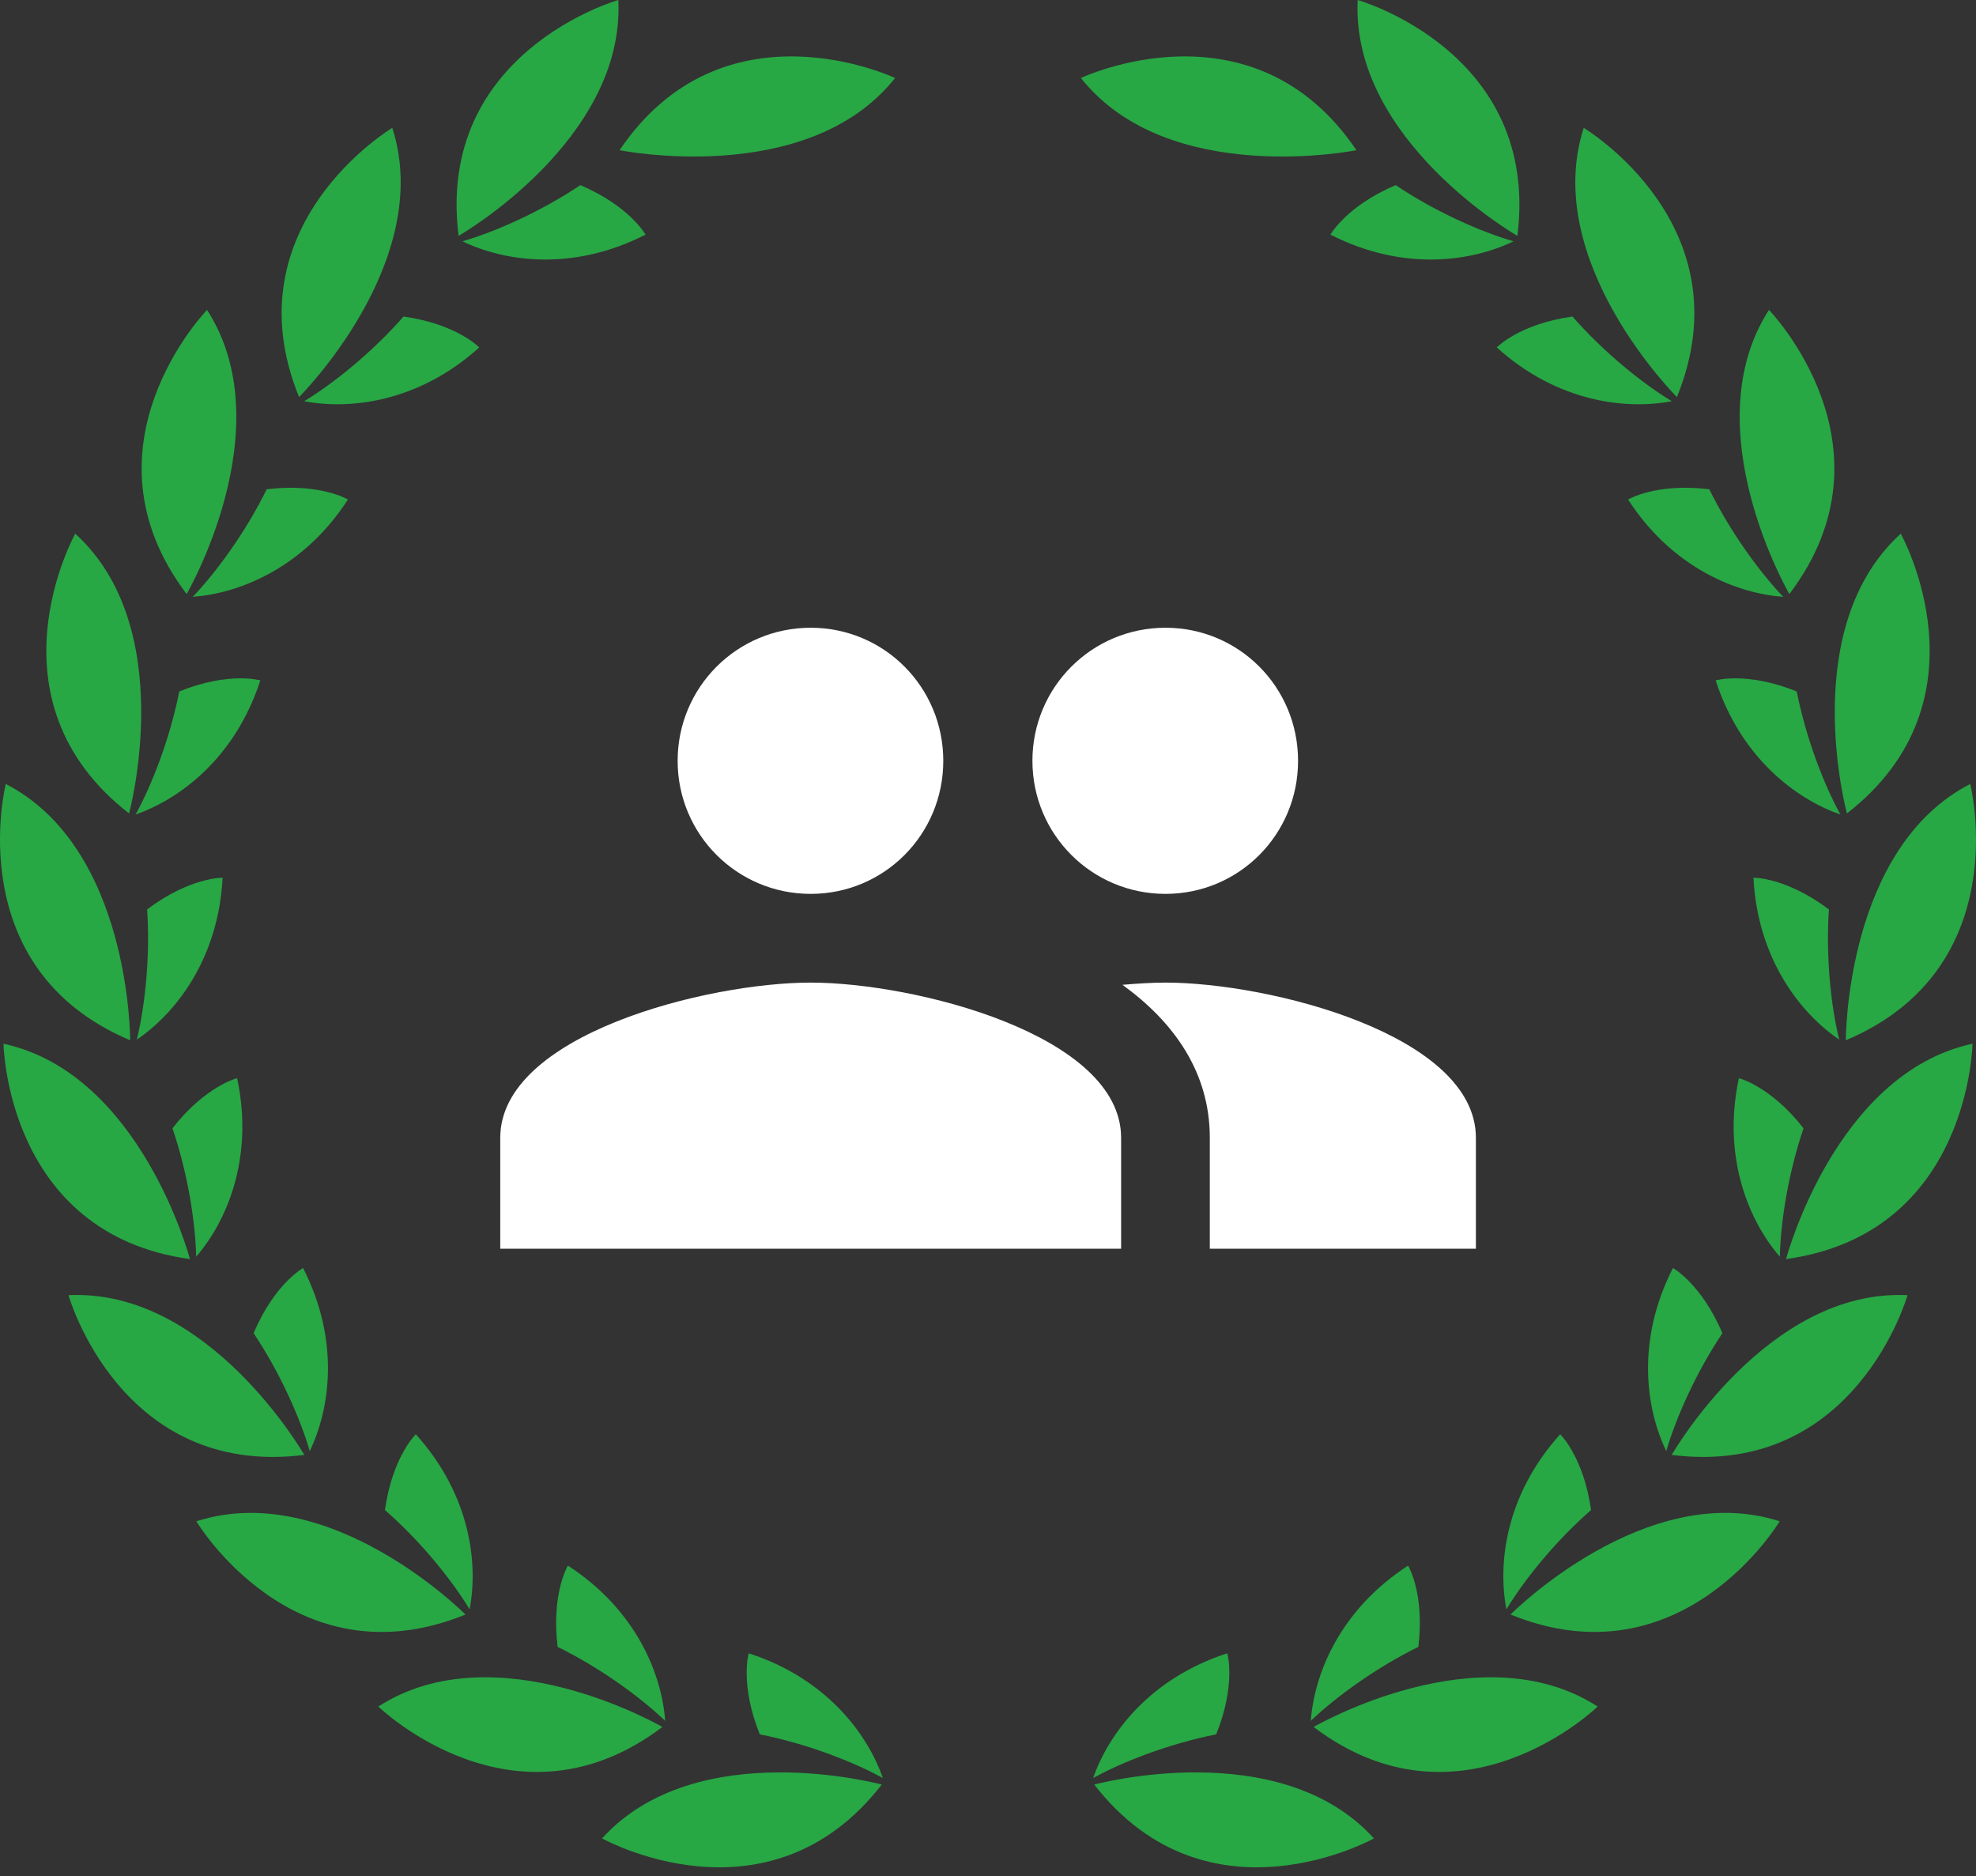
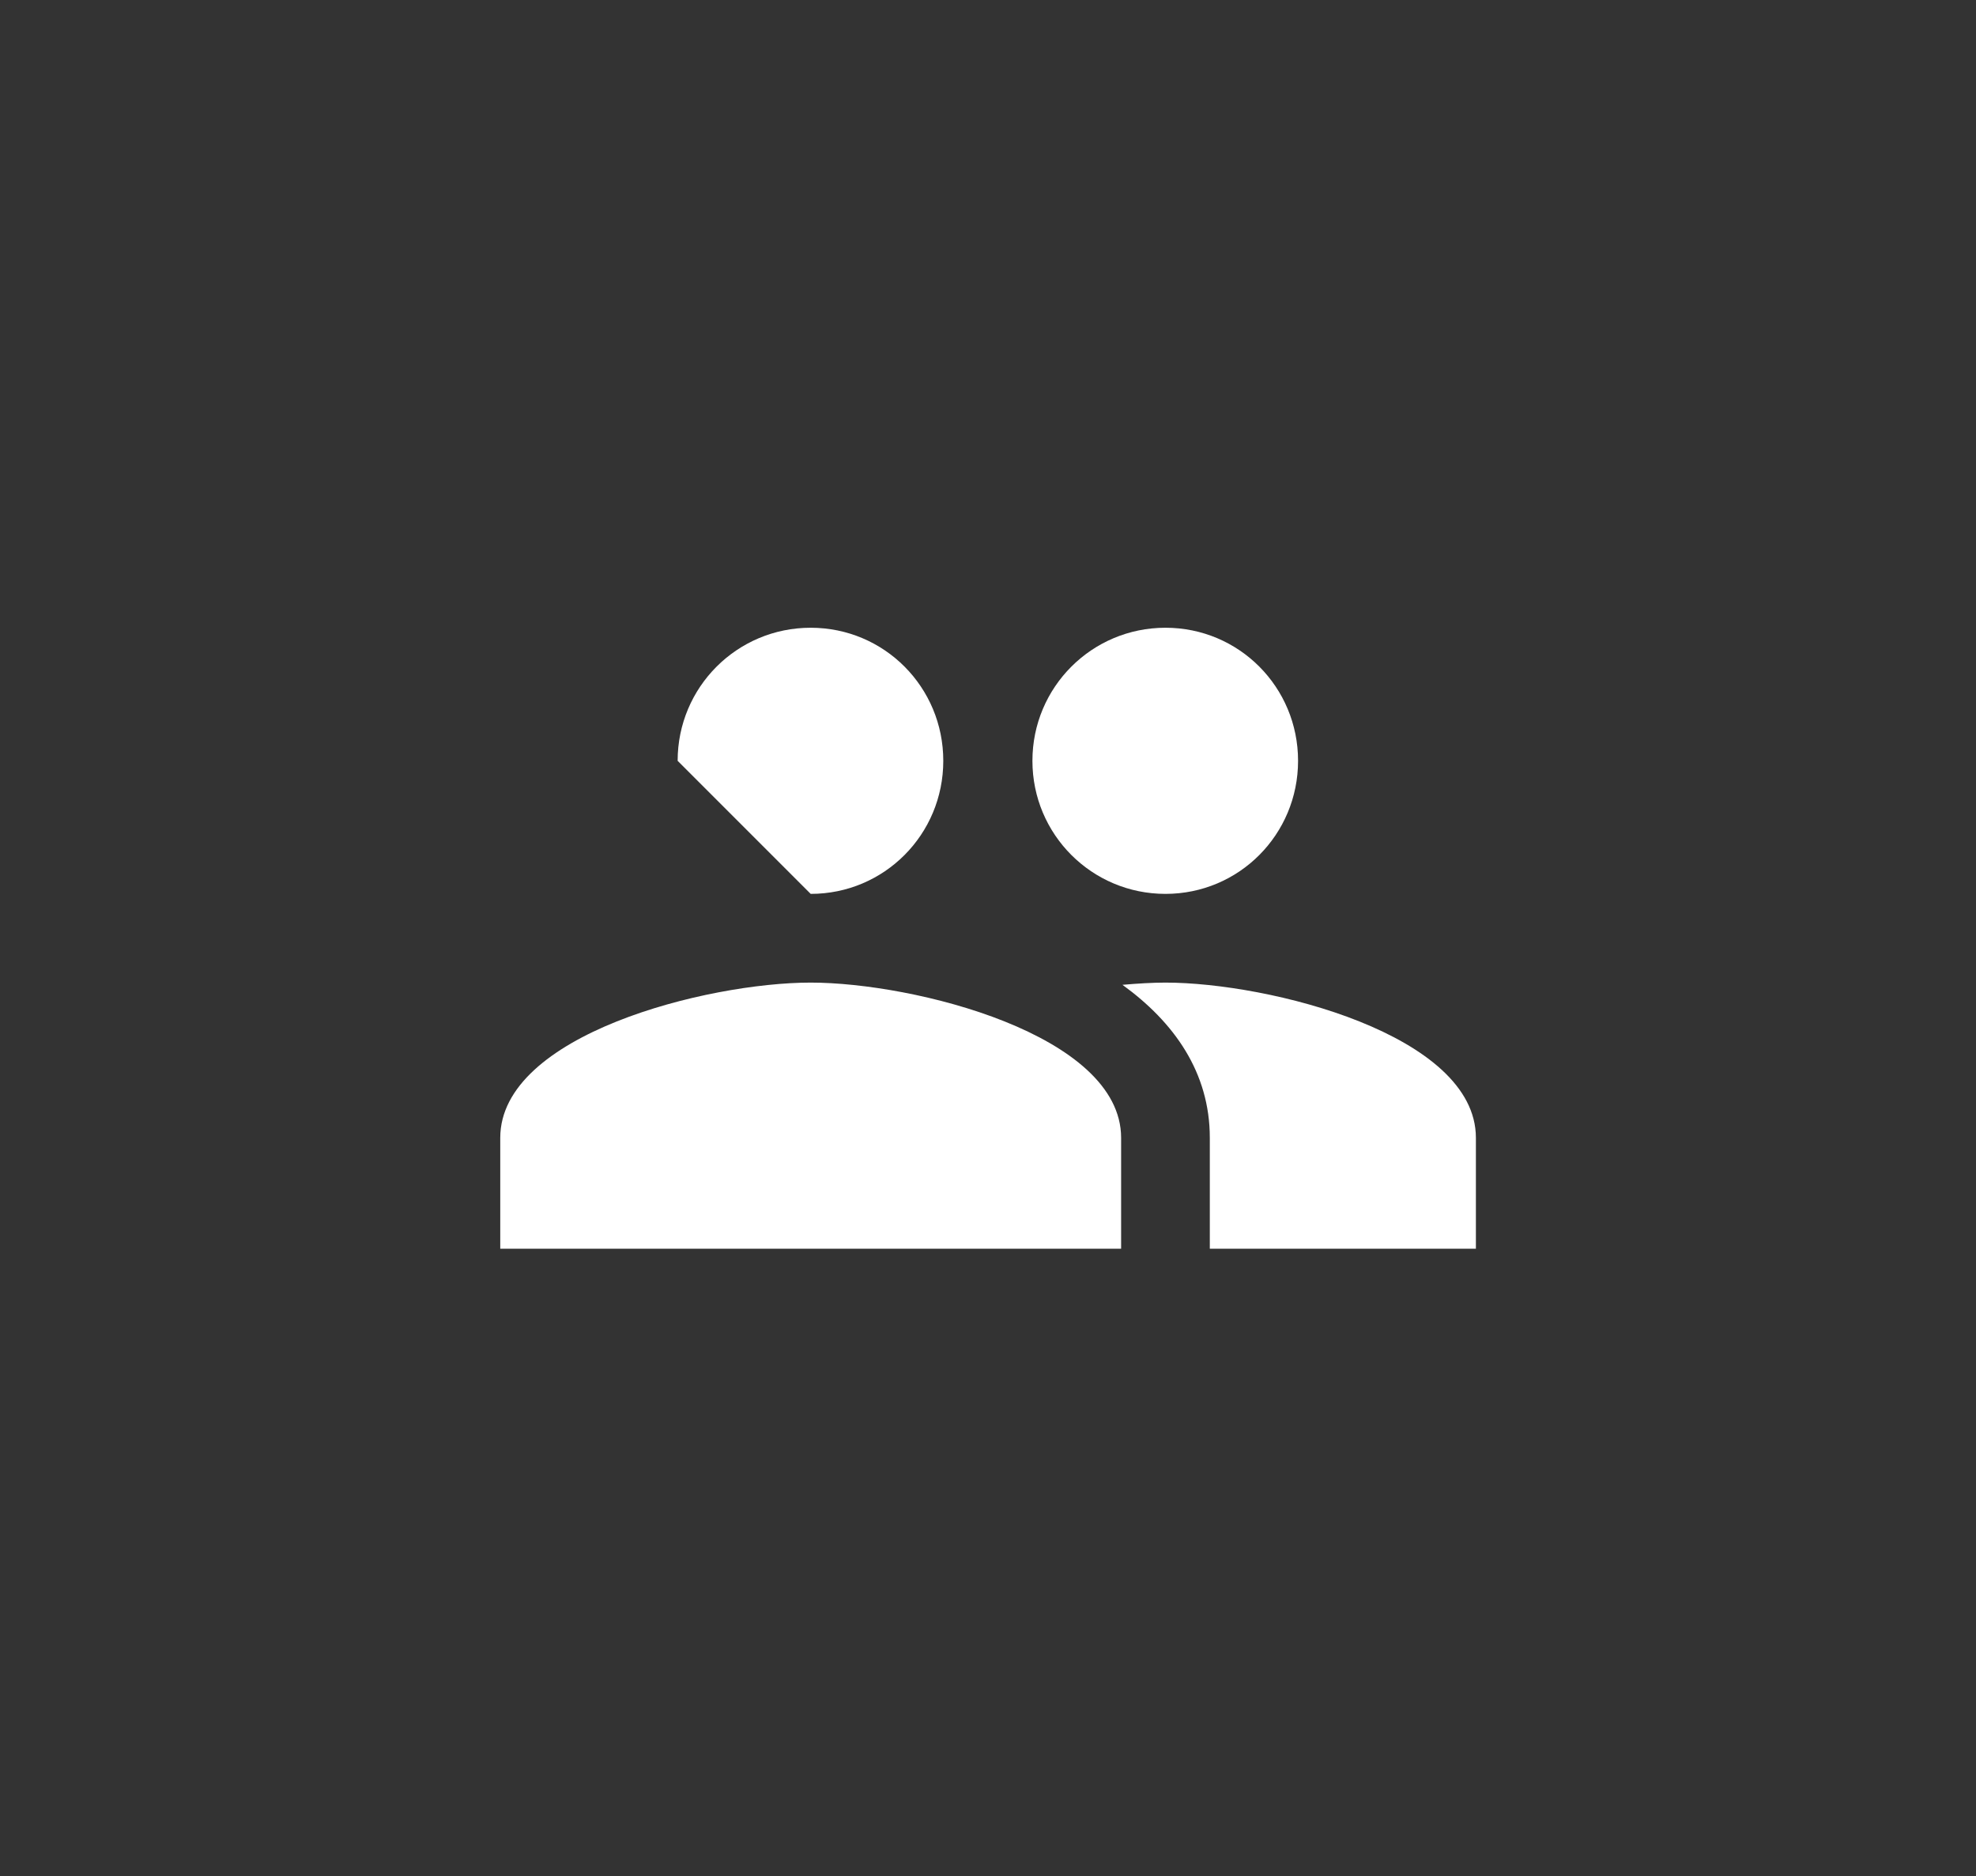
<svg xmlns="http://www.w3.org/2000/svg" width="100%" height="100%" viewBox="0 0 79 75" version="1.1" xml:space="preserve" style="fill-rule:evenodd;clip-rule:evenodd;stroke-linejoin:round;stroke-miterlimit:2;">
  <rect x="0" y="0" width="79" height="75" fill="#333333" stroke="none" />
  <g id="Groups">
    <g transform="matrix(1.773,0,0,1.773,18.227,16.227)">
-       <path d="M16,11C17.66,11 18.99,9.66 18.99,8C18.99,6.34 17.66,5 16,5C14.34,5 13,6.34 13,8C13,9.66 14.34,11 16,11ZM8,11C9.66,11 10.99,9.66 10.99,8C10.99,6.34 9.66,5 8,5C6.34,5 5,6.34 5,8C5,9.66 6.34,11 8,11ZM8,13C5.67,13 1,14.17 1,16.5L1,19L15,19L15,16.5C15,14.17 10.33,13 8,13ZM16,13C15.71,13 15.38,13.02 15.03,13.05C16.19,13.89 17,15.02 17,16.5L17,19L23,19L23,16.5C23,14.17 18.33,13 16,13Z" style="fill:white;fill-rule:nonzero;" />
+       <path d="M16,11C17.66,11 18.99,9.66 18.99,8C18.99,6.34 17.66,5 16,5C14.34,5 13,6.34 13,8C13,9.66 14.34,11 16,11ZM8,11C9.66,11 10.99,9.66 10.99,8C10.99,6.34 9.66,5 8,5C6.34,5 5,6.34 5,8ZM8,13C5.67,13 1,14.17 1,16.5L1,19L15,19L15,16.5C15,14.17 10.33,13 8,13ZM16,13C15.71,13 15.38,13.02 15.03,13.05C16.19,13.89 17,15.02 17,16.5L17,19L23,19L23,16.5C23,14.17 18.33,13 16,13Z" style="fill:white;fill-rule:nonzero;" />
    </g>
-     <path d="M43.748,71.332C43.748,71.332 51.153,69.319 54.93,73.484C54.93,73.484 48.298,77.188 43.748,71.332ZM48.623,69.325C49.429,67.329 49.066,66.084 49.066,66.084C45.932,67.1 44.303,69.342 43.704,71.071C44.892,70.417 46.74,69.698 48.624,69.325L48.623,69.325ZM52.517,69.03C52.517,69.03 59.152,65.17 63.875,68.213C63.875,68.213 58.428,73.507 52.517,69.029L52.517,69.03ZM56.706,65.828C56.966,63.691 56.295,62.58 56.295,62.58C53.531,64.374 52.538,66.96 52.406,68.785C53.386,67.849 54.984,66.675 56.706,65.828ZM60.39,64.535C60.39,64.535 65.8,59.09 71.151,60.808C71.151,60.808 67.26,67.331 60.391,64.535L60.39,64.535ZM63.61,60.358C63.31,58.228 62.376,57.33 62.376,57.33C60.167,59.778 59.88,62.533 60.226,64.329C60.925,63.169 62.163,61.622 63.61,60.359L63.61,60.358ZM66.834,58.156C66.834,58.156 70.65,51.496 76.262,51.77C76.262,51.77 74.192,59.079 66.834,58.156ZM68.862,53.29C68.017,51.308 66.883,50.685 66.883,50.685C65.386,53.619 65.819,56.355 66.617,58.002C66.996,56.699 67.793,54.884 68.862,53.289L68.862,53.29ZM71.406,50.327C71.406,50.327 73.368,42.907 78.86,41.719C78.86,41.719 78.752,49.314 71.406,50.327ZM72.105,45.1C70.78,43.405 69.52,43.097 69.52,43.097C68.833,46.319 69.96,48.85 71.157,50.233C71.186,48.878 71.486,46.917 72.105,45.101L72.105,45.1ZM73.796,41.581C73.796,41.581 73.771,33.905 78.769,31.337C78.769,31.337 80.629,38.702 73.796,41.581ZM73.119,36.352C71.399,35.057 70.103,35.085 70.103,35.085C70.273,38.375 72.017,40.529 73.531,41.555C73.205,40.238 72.991,38.267 73.119,36.352ZM73.84,32.515C73.84,32.515 71.827,25.11 75.992,21.332C75.992,21.332 79.696,27.964 73.84,32.515ZM71.833,27.638C69.837,26.833 68.592,27.196 68.592,27.196C69.609,30.33 71.851,31.958 73.579,32.557C72.925,31.369 72.206,29.522 71.833,27.638ZM71.538,23.745C71.538,23.745 67.678,17.11 70.722,12.387C70.722,12.387 76.016,17.834 71.538,23.745ZM68.337,19.556C66.2,19.296 65.089,19.967 65.089,19.967C66.882,22.732 69.469,23.724 71.293,23.856C70.357,22.877 69.183,21.278 68.337,19.556ZM67.043,15.871C67.043,15.871 61.598,10.461 63.316,5.111C63.316,5.111 69.839,9.003 67.043,15.871ZM62.867,12.652C60.736,12.952 59.839,13.887 59.839,13.887C62.286,16.095 65.042,16.382 66.839,16.037C65.679,15.337 64.131,14.095 62.867,12.652ZM60.664,9.428C60.664,9.428 54.004,5.612 54.28,0C54.28,0 61.588,2.07 60.665,9.428L60.664,9.428ZM55.797,7.4C53.816,8.245 53.192,9.379 53.192,9.379C56.127,10.877 58.864,10.443 60.51,9.645C59.207,9.267 57.392,8.469 55.797,7.4ZM54.23,6.004C54.23,6.004 46.703,7.52 43.215,3.118C43.215,3.118 50.077,-0.14 54.23,6.004ZM35.252,71.332C35.252,71.332 27.847,69.319 24.07,73.484C24.07,73.484 30.702,77.188 35.252,71.332ZM30.377,69.325C29.571,67.329 29.934,66.084 29.934,66.084C33.068,67.1 34.697,69.342 35.296,71.071C34.108,70.417 32.26,69.698 30.376,69.325L30.377,69.325ZM26.483,69.03C26.483,69.03 19.849,65.17 15.125,68.213C15.125,68.213 20.572,73.507 26.483,69.029L26.483,69.03ZM22.293,65.828C22.033,63.691 22.705,62.58 22.705,62.58C25.469,64.374 26.462,66.96 26.593,68.785C25.614,67.849 24.016,66.675 22.293,65.828ZM18.61,64.535C18.61,64.535 13.2,59.09 7.85,60.809C7.85,60.809 11.74,67.332 18.61,64.536L18.61,64.535ZM15.39,60.358C15.69,58.228 16.624,57.33 16.624,57.33C18.833,59.778 19.12,62.533 18.774,64.329C18.075,63.169 16.835,61.622 15.39,60.359L15.39,60.358ZM12.166,58.156C12.166,58.156 8.35,51.496 2.738,51.77C2.738,51.77 4.807,59.08 12.166,58.156ZM10.139,53.29C10.979,51.308 12.117,50.685 12.117,50.685C13.614,53.619 13.181,56.355 12.383,58.002C12.004,56.699 11.207,54.884 10.139,53.289L10.139,53.29ZM7.594,50.327C7.594,50.327 5.632,42.907 0.14,41.72C0.14,41.72 0.248,49.315 7.594,50.328L7.594,50.327ZM6.895,45.1C8.22,43.405 9.48,43.097 9.48,43.097C10.167,46.319 9.04,48.85 7.843,50.233C7.814,48.878 7.514,46.917 6.895,45.101L6.895,45.1ZM5.204,41.581C5.204,41.581 5.23,33.907 0.231,31.337C0.231,31.337 -1.629,38.702 5.204,41.581ZM5.881,36.352C7.6,35.057 8.9,35.085 8.9,35.085C8.728,38.375 6.984,40.532 5.47,41.555C5.793,40.238 6.01,38.267 5.882,36.352L5.881,36.352ZM5.16,32.515C5.16,32.515 7.17,25.11 3.008,21.332C3.008,21.332 -0.696,27.964 5.16,32.515ZM7.167,27.638C9.163,26.833 10.408,27.196 10.408,27.196C9.391,30.33 7.149,31.958 5.421,32.557C6.075,31.369 6.795,29.522 7.167,27.638ZM7.462,23.745C7.462,23.745 11.322,17.11 8.278,12.387C8.278,12.387 2.984,17.834 7.462,23.745ZM10.663,19.556C12.8,19.296 13.911,19.967 13.911,19.967C12.118,22.732 9.531,23.724 7.707,23.856C8.643,22.877 9.817,21.278 10.663,19.556ZM11.957,15.871C11.957,15.871 17.402,10.461 15.684,5.111C15.684,5.111 9.159,9.003 11.957,15.871ZM16.133,12.652C18.264,12.952 19.161,13.887 19.161,13.887C16.714,16.095 13.958,16.382 12.161,16.037C13.321,15.337 14.869,14.095 16.133,12.652ZM18.336,9.428C18.336,9.428 24.996,5.612 24.72,0C24.72,0 17.412,2.07 18.335,9.428L18.336,9.428ZM23.203,7.4C25.184,8.245 25.808,9.379 25.808,9.379C22.873,10.877 20.136,10.443 18.49,9.645C19.793,9.267 21.608,8.469 23.203,7.4ZM24.77,6.004C24.77,6.004 32.295,7.52 35.785,3.118C35.785,3.118 28.923,-0.14 24.77,6.004Z" style="fill:rgb(40,167,69);fill-rule:nonzero;" />
  </g>
</svg>